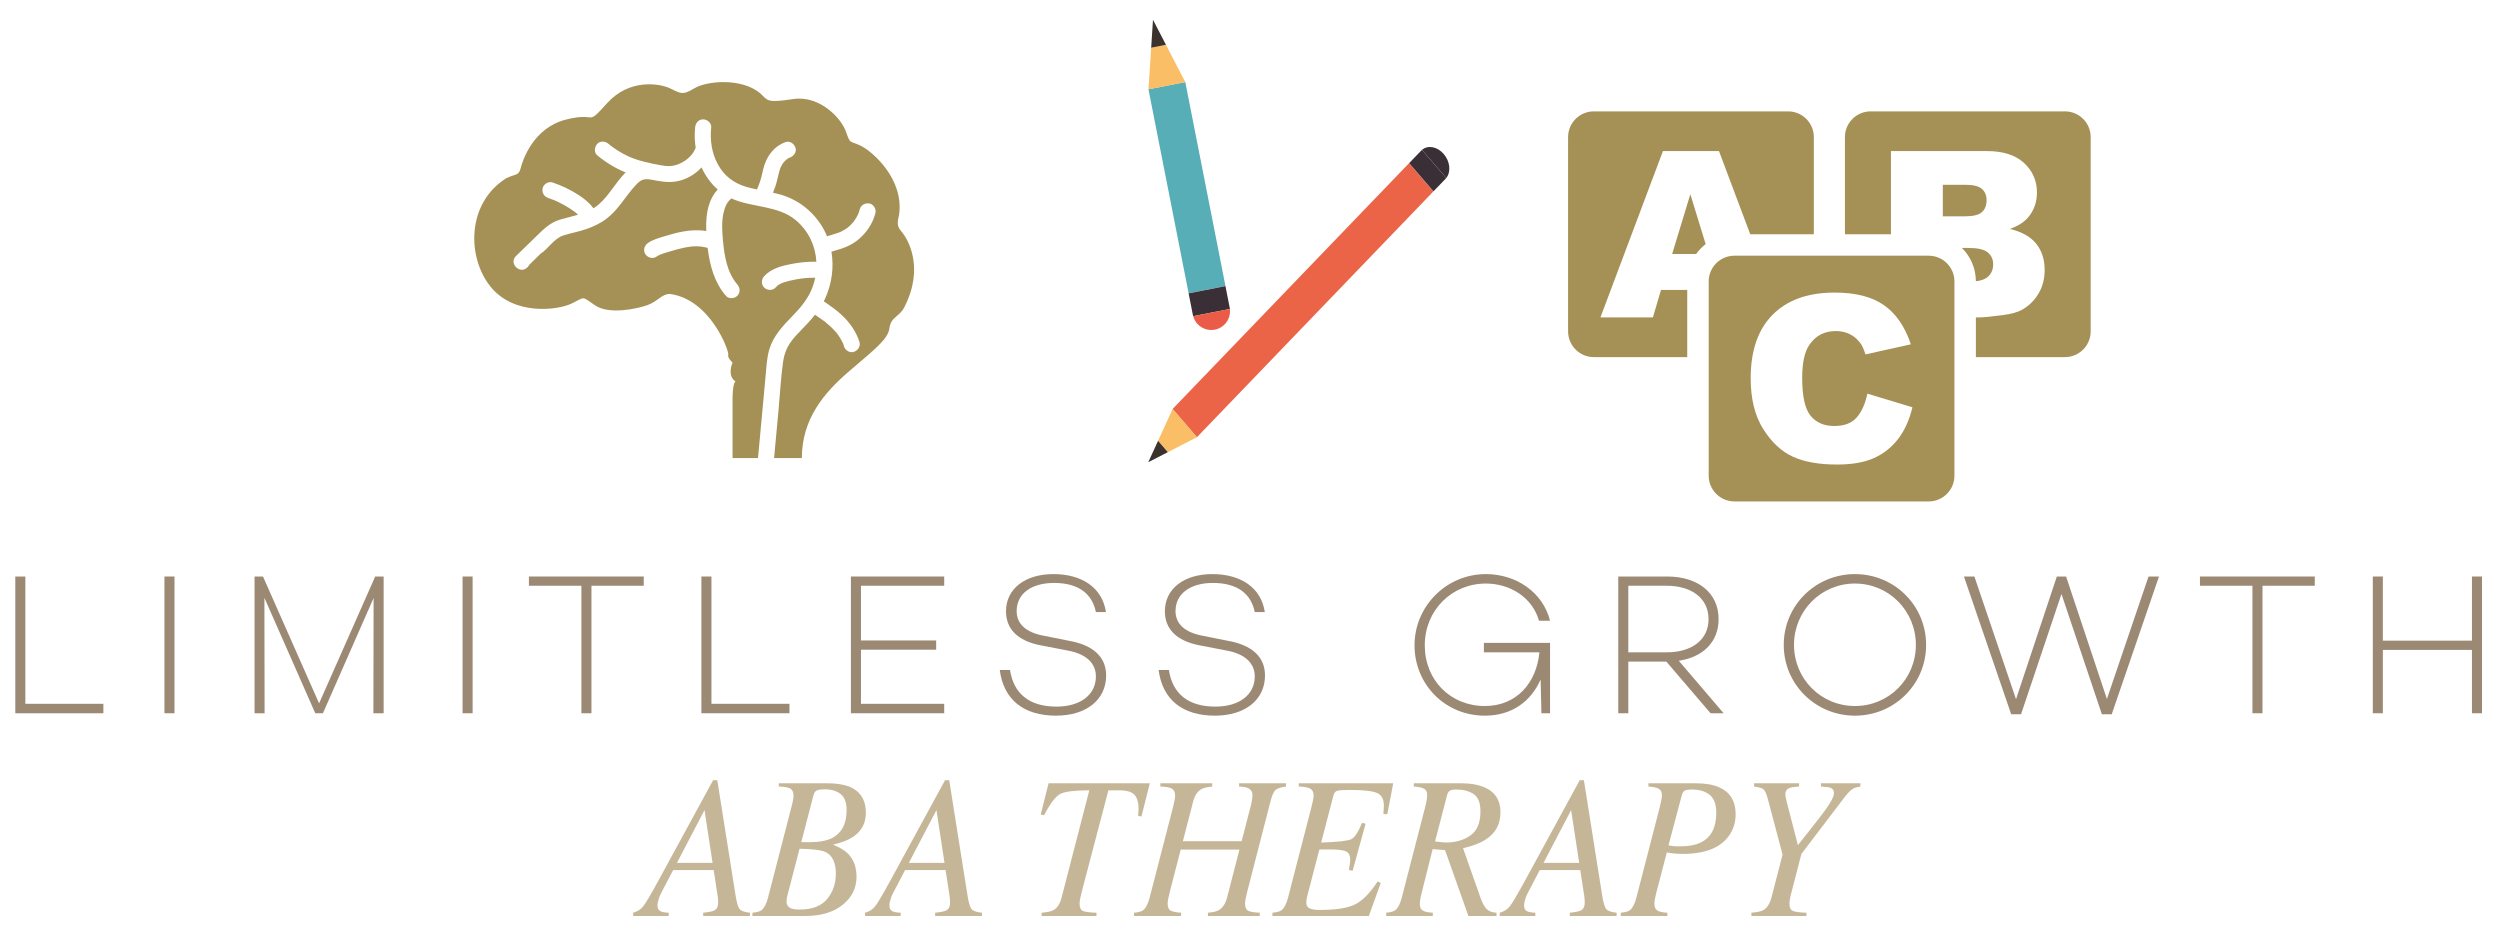
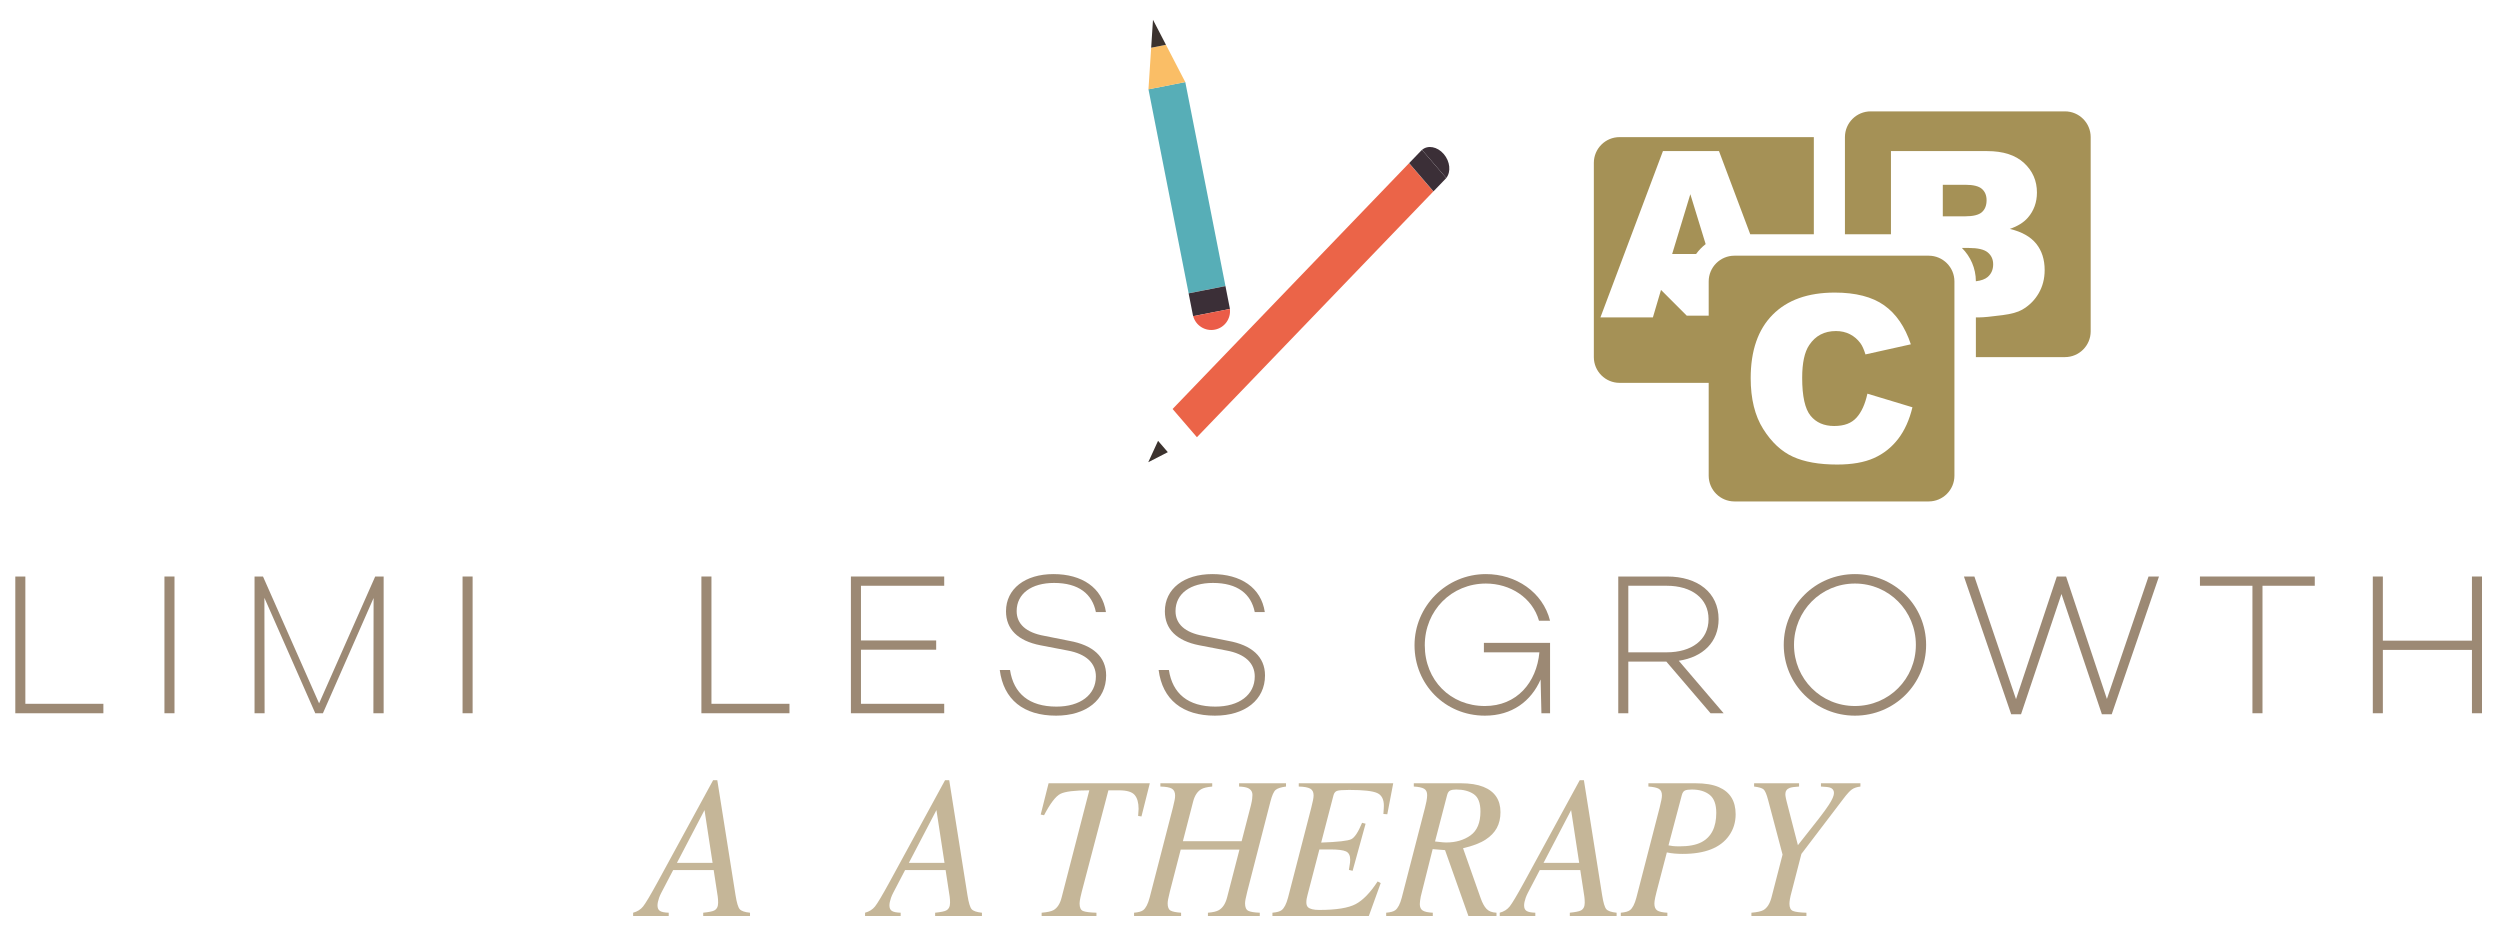
<svg xmlns="http://www.w3.org/2000/svg" id="Layer_1" data-name="Layer 1" viewBox="0 0 5108.04 1913.14">
  <defs>
    <style>
      .cls-1 {
        fill: #9c8974;
      }

      .cls-1, .cls-2, .cls-3, .cls-4, .cls-5, .cls-6, .cls-7, .cls-8, .cls-9, .cls-10 {
        stroke-width: 0px;
      }

      .cls-2 {
        fill: #3b2f37;
      }

      .cls-3 {
        fill: #a59156;
      }

      .cls-4 {
        fill: none;
      }

      .cls-5 {
        fill: #3b322e;
      }

      .cls-6 {
        fill: #eb6448;
      }

      .cls-7 {
        fill: #fabe66;
      }

      .cls-8 {
        fill: #c5b698;
      }

      .cls-9 {
        fill: #57aeb7;
      }

      .cls-10 {
        fill: #eb5c48;
      }
    </style>
  </defs>
  <path class="cls-1" d="m211.23,1438.02v19.31H31.26v-279.4h20.54v260.09h159.42Z" />
  <path class="cls-1" d="m356.53,1177.93v279.4h-20.54v-279.4h20.54Z" />
  <polygon class="cls-1" points="783.87 1457.33 762.92 1457.33 763.33 1221.89 659.79 1457.33 644.17 1457.33 540.22 1221.48 540.63 1457.33 520.09 1457.33 520.09 1177.93 537.35 1177.93 651.98 1437.11 766.62 1177.93 783.87 1177.93 783.87 1457.33" />
  <path class="cls-1" d="m965.65,1177.93v279.4h-20.54v-279.4h20.54Z" />
-   <path class="cls-1" d="m1315.31,1196.83h-106.83v260.5h-20.54v-260.5h-107.24v-18.9h234.61v18.9Z" />
  <path class="cls-1" d="m1613.06,1438.02v19.31h-179.96v-279.4h20.54v260.09h159.42Z" />
  <path class="cls-1" d="m1759.14,1196.83v111.76h153.67v18.9h-153.67v110.53h170.1v19.31h-190.65v-279.4h190.65v18.9h-170.1Z" />
  <path class="cls-1" d="m2259.68,1250.65h-20.54c-7.4-36.98-34.92-59.58-85.46-59.58-46.02,0-76.42,21.78-76.42,57.52,0,26.71,19.72,43.97,56.29,50.54l51.36,10.27c48.07,8.63,75.19,32.46,75.19,70.67,0,50.13-41.09,82.18-102.31,82.18-66.56,0-107.24-32.87-115.05-93.27h20.96c7.39,48.07,39.03,74.78,94.91,74.78,48.48,0,80.53-23.83,80.53-61.63,0-26.71-19.31-46.02-57.93-53l-55.47-10.68c-46.43-9.04-70.26-33.28-70.26-69.44,0-46.02,39.03-76.01,96.97-76.01s99.84,27.53,107.24,77.66Z" />
  <path class="cls-1" d="m2584.28,1250.65h-20.54c-7.4-36.98-34.92-59.58-85.46-59.58-46.02,0-76.42,21.78-76.42,57.52,0,26.71,19.72,43.97,56.29,50.54l51.36,10.27c48.07,8.63,75.19,32.46,75.19,70.67,0,50.13-41.09,82.18-102.31,82.18-66.56,0-107.24-32.87-115.05-93.27h20.96c7.39,48.07,39.03,74.78,94.91,74.78,48.48,0,80.53-23.83,80.53-61.63,0-26.71-19.31-46.02-57.93-53l-55.47-10.68c-46.43-9.04-70.26-33.28-70.26-69.44,0-46.02,39.03-76.01,96.97-76.01s99.84,27.53,107.24,77.66Z" />
  <path class="cls-1" d="m3031.93,1313.52h135.18v143.81h-17.67l-1.64-69.03c-19.31,44.37-58.34,73.96-113.81,73.96-81.76,0-143.81-64.1-143.81-143.81s64.92-145.45,145.86-145.45c61.22,0,116.28,36.57,131.07,95.32h-22.6c-13.56-47.66-59.16-76.01-108.47-76.01-69.85,0-124.91,54.65-124.91,126.14s52.59,124.09,122.85,124.09c64.92,0,105.6-47.66,111.35-109.71h-113.4v-19.31Z" />
  <path class="cls-1" d="m3404.65,1351.73h-77.66v105.6h-20.54v-279.4h99.85c62.45,0,105.18,32.87,105.18,87.11,0,46.84-32.05,77.66-81.36,85.05l91.63,107.24h-26.71l-90.39-105.6Zm-77.66-18.9h78.48c50.54,0,85.46-25.06,85.46-67.8s-34.93-68.2-85.46-68.2h-78.48v136Z" />
  <path class="cls-1" d="m3935.48,1317.63c0,80.53-64.91,144.63-145.45,144.63s-145.45-64.1-145.45-144.63,64.92-144.63,145.45-144.63,145.45,64.1,145.45,144.63Zm-20.95,0c0-69.44-55.06-125.32-124.5-125.32s-124.49,55.88-124.49,125.32,55.05,124.91,124.49,124.91,124.5-55.47,124.5-124.91Z" />
  <path class="cls-1" d="m4411.29,1177.93l-96.56,281.45h-20.13l-82.59-245.71-82.59,245.71h-20.13l-96.56-281.45h21.37l85.05,250.64,83.4-250.64h18.9l83.41,250.23,85.05-250.23h21.36Z" />
  <path class="cls-1" d="m4729.59,1196.83h-106.83v260.5h-20.54v-260.5h-107.24v-18.9h234.61v18.9Z" />
  <path class="cls-1" d="m5071.26,1177.93v279.4h-20.54v-129.43h-182.02v129.43h-20.54v-279.4h20.54v131.07h182.02v-131.07h20.54Z" />
  <g>
    <path class="cls-8" d="m1293.62,1864.88c8.59-2.3,15.37-6.56,20.36-12.79,4.99-6.22,14.93-22.94,29.83-50.14l113.26-207.86h8.52l37.31,235.26c2.4,15.16,5.24,24.6,8.52,28.32,3.28,3.72,10.29,6.12,21.02,7.21v6.7h-95.64v-6.7c11.49-1.22,18.94-2.71,22.35-4.47,5.43-2.71,8.14-7.98,8.14-15.83,0-2.03-.06-4.19-.19-6.5-.13-2.3-.32-4.26-.57-5.89l-8.32-54.4h-82.82l-24.39,46.69c-1.64,3.11-3.09,6.43-4.36,9.95-2.15,6.23-3.22,11.44-3.22,15.63,0,5.28,1.67,9,5.02,11.16,3.34,2.17,9.31,3.38,17.9,3.65v6.7h-72.73v-6.7Zm162.33-101.9l-16.49-107.79-56.32,107.79h72.81Z" />
-     <path class="cls-8" d="m1537.36,1864.88c9.09-.81,15.34-2.57,18.75-5.28,5.3-4.06,9.66-12.52,13.07-25.37l47.53-183.91c1.19-4.6,2.1-8.18,2.73-10.75,1.26-6.22,1.89-10.83,1.89-13.8,0-7.04-2.12-11.84-6.34-14.41-4.23-2.57-12.16-3.99-23.77-4.26v-6.7h100.16c17.04,0,32.06,2.37,45.06,7.1,21.84,9.88,32.76,27.61,32.76,53.18,0,21.25-8.9,37.76-26.7,49.53-9.72,6.36-23.23,11.57-40.53,15.63,13.38,5.41,23.42,11.37,30.11,17.86,11.99,11.77,17.99,27.74,17.99,47.9,0,22.73-9.41,41.75-28.22,57.04-18.81,15.29-44.57,22.94-77.27,22.94h-107.2v-6.7Zm152.66-28.01c11.87-14.34,17.81-31.6,17.81-51.76,0-22.46-6.94-37.15-20.8-44.05-8.8-4.19-26.59-6.5-53.36-6.9l-24.52,94.19c-.63,2.3-1.14,4.57-1.52,6.8s-.57,4.3-.57,6.19c0,7.44,3.22,12.38,9.66,14.82,3.66,1.49,9.41,2.23,17.24,2.23,25.5,0,44.19-7.17,56.06-21.52Zm-35.82-116.11c20.01,0,35.62-2.98,46.82-8.93,19.18-10.28,28.78-29.09,28.78-56.43,0-15.56-4.07-26.56-12.2-32.99-8.13-6.43-18.82-9.64-32.07-9.64-8.45,0-14.16.85-17.13,2.54-2.97,1.69-5.01,4.7-6.15,9.03l-25.05,96.22,16.99.2Z" />
    <path class="cls-8" d="m1767.49,1864.88c8.59-2.3,15.37-6.56,20.36-12.79,4.99-6.22,14.93-22.94,29.83-50.14l113.26-207.86h8.52l37.31,235.26c2.4,15.16,5.24,24.6,8.52,28.32,3.28,3.72,10.29,6.12,21.02,7.21v6.7h-95.64v-6.7c11.49-1.22,18.94-2.71,22.35-4.47,5.43-2.71,8.14-7.98,8.14-15.83,0-2.03-.06-4.19-.19-6.5-.13-2.3-.32-4.26-.57-5.89l-8.32-54.4h-82.82l-24.39,46.69c-1.64,3.11-3.09,6.43-4.36,9.95-2.15,6.23-3.22,11.44-3.22,15.63,0,5.28,1.67,9,5.02,11.16,3.34,2.17,9.31,3.38,17.9,3.65v6.7h-72.73v-6.7Zm162.33-101.9l-16.49-107.79-56.32,107.79h72.81Z" />
    <path class="cls-8" d="m2128.28,1864.88c11.49-.95,19.57-2.71,24.24-5.28,7.83-4.47,13.32-12.92,16.48-25.37l56.7-219.43c-29.76,0-49.43,2.4-59.01,7.21-9.58,4.8-20.74,19.39-33.48,43.74l-6.82-1.42,16.1-63.94h206.82l-17.05,67.8-6.82-1.01.95-14.41c0-12.72-2.69-22.23-8.07-28.52-5.38-6.29-16.04-9.44-31.98-9.44h-21.63l-54.35,206.84c-1.26,4.47-2.21,8.46-2.83,11.98-1.14,5.28-1.7,9.47-1.7,12.59,0,8.12,2.33,13.16,7,15.12,4.67,1.96,13.82,3.15,27.46,3.55v6.7h-112.01v-6.7Z" />
    <path class="cls-8" d="m2317.1,1864.88c9.09-.81,15.34-2.57,18.75-5.28,5.3-4.06,9.66-12.52,13.07-25.37l47.53-183.91c1.77-7.44,2.97-12.69,3.6-15.73.63-3.04.95-6.06.95-9.03,0-6.77-2.18-11.47-6.53-14.11-4.36-2.64-12.22-4.09-23.58-4.36v-6.7h105.95v6.7c-10.48.95-17.99,2.77-22.54,5.48-7.83,4.6-13.32,12.99-16.48,25.17l-20.93,80.99h120.03l19.04-73.68c1.26-5.28,2.08-9.47,2.46-12.59.38-3.11.57-5.82.57-8.12,0-6.63-3.09-11.37-9.28-14.21-4.17-1.76-10.17-2.77-17.99-3.04v-6.7h95.87v6.7c-10.23,1.35-17.27,3.62-21.12,6.8-3.85,3.18-7.42,11.13-10.7,23.85l-47.33,183.91-3.6,15.83c-.25,1.49-.47,2.91-.66,4.26-.19,1.35-.28,2.71-.28,4.06,0,7.85,2.18,12.89,6.53,15.12,4.36,2.23,12.22,3.55,23.58,3.96v6.7h-105.95v-6.7c10.23-.81,17.67-2.57,22.35-5.28,7.83-4.6,13.38-13.06,16.67-25.37l25.39-98.25h-120.04l-22.13,85.66-3.6,15.83c-.25,1.49-.47,2.91-.66,4.26-.19,1.35-.28,2.71-.28,4.06,0,7.58,1.99,12.48,5.97,14.72,3.98,2.23,11.14,3.69,21.5,4.36v6.7h-96.11v-6.7Z" />
    <path class="cls-8" d="m2599.87,1864.88c9.09-.81,15.34-2.57,18.75-5.28,5.3-4.06,9.66-12.52,13.07-25.37l47.52-183.91c1.52-6.09,2.68-11.13,3.5-15.12.82-3.99,1.23-7.41,1.23-10.25,0-6.5-2.31-11.03-6.91-13.6-4.61-2.57-12.41-3.99-23.39-4.26v-6.7h193.02l-12.12,63.33-7.95-.61c.38-4.06.63-7.95.76-11.67.13-3.72.19-5.11.19-4.16.25-13.67-4.27-22.63-13.55-26.9-9.28-4.26-28.38-6.39-57.31-6.39-13.27,0-21.6.67-25.01,1.99-3.41,1.33-5.75,4.25-7.01,8.76l-25.21,96.83c34.09-1.22,54.58-3.52,61.5-6.9,6.92-3.38,14.28-14.55,22.08-33.49l7.2,1.83-26.52,96.22-7.58-1.83c1.26-8.12,2.02-13.06,2.27-14.82.25-1.76.38-3.72.38-5.89,0-8.8-2.93-14.51-8.77-17.15-5.85-2.64-16.56-3.96-32.15-3.96h-22.06l-24.15,92.76c-.76,2.84-1.36,5.48-1.8,7.92-.45,2.44-.66,4.94-.66,7.51,0,4.33,1.07,7.58,3.22,9.75,3.91,3.79,11.61,5.68,23.11,5.68,34.72,0,59.57-3.99,74.53-11.98,14.96-7.98,29.89-23.41,44.8-46.28l6.25,3.45-24.24,67.19h-196.98v-6.7Z" />
    <path class="cls-8" d="m2832.26,1864.88c9.09-.81,15.34-2.57,18.75-5.28,5.3-4.06,9.66-12.52,13.07-25.37l47.54-183.97c1.01-3.65,1.99-7.94,2.94-12.87.95-4.93,1.42-9.22,1.42-12.87,0-6.35-2.15-10.71-6.44-13.07-4.3-2.36-11.24-3.82-20.83-4.36v-6.7h96.13c18.45,0,33.81,2.44,46.08,7.31,23.26,9.34,34.89,26.6,34.89,51.77s-10.12,42.77-30.35,56.03c-11.01,7.17-26.38,13.06-46.1,17.66l35.92,101.87c3.53,10.02,7.58,17.39,12.12,22.13,4.55,4.74,11.3,7.31,20.27,7.71v6.7h-57.39l-47.73-134.58-25.3-2.03-21.78,86.7c-.95,3.64-1.8,7.08-2.56,10.33-1.27,6.63-1.89,11.77-1.89,15.43,0,6.36,2.08,10.76,6.25,13.19,4.17,2.44,10.92,3.86,20.27,4.26v6.7h-95.25v-6.7Zm116.08-143.82c2.02.2,4.22.3,6.61.3,19.53,0,36.06-4.83,49.61-14.49,13.55-9.66,20.32-25.97,20.32-48.93,0-17.42-4.63-29.24-13.88-35.46-9.25-6.21-21.17-9.32-35.74-9.32-5.2,0-9.25.68-12.17,2.03-2.91,1.35-5,4.39-6.27,9.12l-24.74,95.02c8.82.95,14.23,1.52,16.25,1.73Z" />
    <path class="cls-8" d="m3064.28,1864.88c8.59-2.3,15.37-6.56,20.36-12.79,4.98-6.22,14.93-22.94,29.83-50.14l113.26-207.86h8.52l37.31,235.26c2.4,15.16,5.24,24.6,8.52,28.32,3.28,3.72,10.29,6.12,21.02,7.21v6.7h-95.64v-6.7c11.49-1.22,18.94-2.71,22.35-4.47,5.43-2.71,8.14-7.98,8.14-15.83,0-2.03-.06-4.19-.19-6.5-.13-2.3-.32-4.26-.57-5.89l-8.33-54.4h-82.82l-24.39,46.69c-1.64,3.11-3.09,6.43-4.36,9.95-2.15,6.23-3.22,11.44-3.22,15.63,0,5.28,1.67,9,5.02,11.16,3.34,2.17,9.31,3.38,17.9,3.65v6.7h-72.73v-6.7Zm162.33-101.9l-16.49-107.79-56.32,107.79h72.81Z" />
    <path class="cls-8" d="m3311.62,1864.88c9.09-.81,15.34-2.57,18.75-5.28,5.3-4.06,9.66-12.52,13.07-25.37l47.52-183.91,3.6-15.83c.38-1.89.66-3.62.85-5.18.19-1.55.28-2.94.28-4.16,0-6.5-2.08-10.96-6.25-13.4-4.17-2.44-11.3-3.99-21.4-4.67v-6.7h96.04c19.83,0,35.8,2.64,47.92,7.92,22.86,9.88,34.29,28.35,34.29,55.42,0,16.51-4.54,31.13-13.6,43.84-17.51,24.76-49.06,37.15-94.66,37.15-5.55,0-11.05-.24-16.53-.71-5.48-.47-10.74-1.25-15.77-2.33l-20.91,80c-1.27,4.86-2.22,8.84-2.85,11.95-1.14,5.41-1.7,9.61-1.7,12.59,0,6.77,1.92,11.44,5.78,14.01,3.85,2.57,10.77,4.13,20.74,4.67v6.7h-95.16v-6.7Zm106.27-136.2c3.47.41,7.98.61,13.53.61,19.17,0,34.18-2.84,45.02-8.53,20.18-10.56,30.27-30.51,30.27-59.88,0-17.46-4.54-29.77-13.61-36.94-9.07-7.17-21.17-10.76-36.3-10.76-6.05,0-10.62.61-13.71,1.83s-5.33,4.33-6.71,9.34l-27.29,102.91c2.4.54,5.33,1.01,8.8,1.42Z" />
    <path class="cls-8" d="m3578.48,1864.88c11.48-.95,19.63-2.71,24.43-5.28,7.58-4.33,13.07-12.79,16.48-25.37l22.77-88.1-29.55-111.64c-3.1-11.77-6.2-18.98-9.29-21.62-3.1-2.64-9.54-4.57-19.33-5.79v-6.7h91.88v6.7c-9.34.54-15.78,1.49-19.32,2.84-5.79,2.3-8.69,6.56-8.69,12.79,0,2.03.38,4.87,1.13,8.53.75,3.65,1.31,6.02,1.69,7.1l22.83,88.52,42.88-54.42c9.51-12.31,16.29-21.65,20.35-28.01,6.97-10.69,10.46-18.74,10.46-24.16s-2.6-9.07-7.8-10.96c-3.17-1.08-9.45-1.83-18.83-2.23v-6.7h80.65v6.7c-7.53.95-13.43,2.98-17.7,6.09-4.27,3.11-9.98,9.41-17.13,18.88l-85.74,112.66-19.88,76.93c-1.77,6.36-2.97,11.5-3.61,15.43-.63,3.93-.95,7.1-.95,9.54,0,7.85,2.43,12.76,7.3,14.72,4.87,1.96,13.99,3.15,27.38,3.55v6.7h-112.39v-6.7Z" />
  </g>
  <g>
    <g>
      <rect class="cls-9" x="2386.86" y="171.15" width="76.7" height="424.81" transform="translate(-28.42 475.65) rotate(-11.14)" />
      <path class="cls-2" d="m2437.93,645.98l74.98-14.76c-.11-.91-.22-1.82-.4-2.73l-8.65-43.93-75.26,14.82,8.65,43.93c.18.91.43,1.79.67,2.68Z" />
      <path class="cls-10" d="m2482.3,673.52h0c19.87-3.91,33.07-22.52,30.62-42.3l-74.98,14.76c5.23,19.24,24.5,31.45,44.37,27.54Z" />
    </g>
    <g>
      <polygon class="cls-7" points="2352.1 97.5 2346.55 182.56 2421.81 167.75 2382.31 91.55 2352.1 97.5" />
      <polygon class="cls-5" points="2355.81 40.42 2352.1 97.5 2382.31 91.55 2355.81 40.42" />
    </g>
    <polygon class="cls-6" points="2395.85 835.64 2445.55 893.33 2928.72 391.1 2879.02 333.41 2395.85 835.64" />
    <path class="cls-2" d="m2954.98,363.72l-49.52-57.48c-.55.47-1.1.94-1.61,1.47l-24.68,25.59,49.7,57.69,24.68-25.59c.51-.53.97-1.11,1.43-1.68Z" />
    <path class="cls-2" d="m2949.84,314.63h0c-13.12-15.23-32.5-18.7-44.38-8.4l49.52,57.48c10.04-12.43,7.98-33.85-5.14-49.08Z" />
    <g>
-       <polygon class="cls-7" points="2386.12 923.86 2445.7 893.22 2396 835.53 2366.16 900.7 2386.12 923.86" />
      <polygon class="cls-5" points="2346.14 944.42 2386.12 923.86 2366.16 900.7 2346.14 944.42" />
    </g>
-     <path class="cls-3" d="m1844.25,476.05c-8.81-10.84-12.87-14.9-7.45-35.9,11.51-73.83-54.19-130.73-77.9-142.25-23.71-11.51-21-2.03-30.48-29.13-9.48-27.09-53.51-74.51-107.7-66.38-54.19,8.13-51.48,3.39-67.06-11.52-38.61-32.51-110.41-25.74-135.47-10.16-25.06,15.58-29.13,8.81-50.12-.68-21-9.48-81.96-19.64-127.34,30.48-45.38,50.12-18.29,16.93-84.67,33.87-66.38,16.93-88.06,82.64-92.12,98.89-4.06,16.26-10.16,11.51-29.8,21-81.28,51.48-79.93,161.89-31.84,221.47,48.09,59.58,136.83,48.12,165.28,34.58,28.45-13.55,19.64-16.26,48.09,3.39,28.45,19.64,84.67,7.45,106.35,0,21.68-7.45,29.8-23.15,46.74-23.15,83.32,11.4,121.25,117.3,119.22,124.07-2.03,6.77,8.81,16.26,8.81,16.26,0,0-12.19,26.42,6.1,38.61-6.1,3.39-6.1,33.19-6.1,33.19v123.28h51.98c3.52-37.98,7.03-75.96,10.54-113.93,1.71-18.54,3.43-37.07,5.15-55.61,1.65-17.8,2.41-36.32,7.7-53.51,8.27-26.86,27.46-47.21,46.63-66.87,17.99-18.45,34.07-37.53,42.48-62.34,1.82-5.37,3.23-10.8,4.34-16.23-13.41-.11-26.45.98-38.79,3.34-8.5,1.63-17.07,3.45-25.29,6.21-4.68,1.57-4.71,1.52-9.23,4.17-.4.24-3.13,2.07-3.29,2.08-1.58,1.29-3.01,2.76-4.38,4.26-6.01,6.58-17.17,6.07-23.24,0-6.48-6.48-5.98-16.69,0-23.24,14.06-15.39,35.04-20.87,54.76-24.79,17.17-3.41,34.48-5.05,51.9-4.76-1.75-32.11-15.8-62.52-41.57-84.45-36.6-31.14-89.45-25.59-132.08-44.83-8.92,7.24-12.91,16.26-15.86,28.56-4.51,18.79-3.07,38.53-1.36,57.59,2.78,30.98,8.29,65.21,29.28,89.6,5.81,6.75,6.67,16.57,0,23.24-5.95,5.95-17.45,6.73-23.24,0-23.9-27.78-33.01-62.51-37.33-97.94-15.01-4.3-29.59-4.2-45.93-.91-10.69,2.15-21.19,5.13-31.62,8.28-9.52,2.87-19.3,5.14-27.58,10.85-7.34,5.07-18.26,1.33-22.49-5.9-4.72-8.07-1.4-17.45,5.9-22.49,10.2-7.04,22.55-10.26,34.28-13.82,11.59-3.51,23.25-6.84,35.16-9.09,16.69-3.15,33.19-4.13,49.42-1.33-.68-17.71.3-35.5,5.37-52.6,3.72-12.53,9.71-23.26,18.05-32.31-14.2-12.53-25.25-28.04-33.04-45.17-13.88,15.09-32.33,25.7-53.29,28.92-16.91,2.6-32.31-.74-48.92-3.75-5.85-1.06-12.72-1.95-18.41.26-5.88,2.29-10.55,7.26-14.73,11.78-20.23,21.91-34.26,48.78-58.25,67.21-12.92,9.93-27.65,16.76-43.02,22.03-14.94,5.12-30.54,7.72-45.54,12.53-19.56,6.26-31.19,27.65-46.64,37.28-7.71,7.57-15.06,14.78-22.77,22.35-14.34,25.54-44.4-1.06-27.65-17.38,14.43-14.06,28.87-28.11,43.3-42.17,14.01-13.64,26.95-26.26,46.12-32.12,12.25-3.75,25.03-6.5,37.43-10.14-.57-.56-1.1-1.15-1.69-1.69-1.27-1.17-2.59-2.28-3.91-3.4-.21-.18-.3-.26-.45-.39-.62-.46-1.24-.93-1.87-1.38-3.21-2.33-6.51-4.54-9.86-6.67-7.13-4.53-14.52-8.64-22.13-12.31-1.96-.94-3.93-1.86-5.91-2.74-.58-.26-1.15-.51-1.73-.76-.28-.12-1.04-.43-1.68-.69-3.81-1.53-7.66-2.94-11.54-4.26-8.72-2.97-13.56-11.1-11.48-20.22,1.89-8.3,12.07-14.25,20.22-11.48,18.69,6.36,36.75,14.82,53.28,25.64,11.58,7.59,22.38,16.16,30.22,27.13,3.75-2.31,7.38-4.88,10.82-7.87,21.68-18.86,34.62-45.33,54.98-65.37-20.88-8.6-40.31-20.36-58.09-35.11-7.07-5.86-5.56-17.18,0-23.24,6.38-6.96,16.64-5.48,23.24,0,1,.83,2,1.66,3.02,2.48.11.09.8.65,1.27,1.02.44.34,1.34,1.03,1.48,1.13,1.01.76,2.03,1.51,3.06,2.25,3.24,2.34,6.55,4.58,9.93,6.72,6.82,4.32,13.91,8.22,21.23,11.64,1.1.52,2.21,1.01,3.32,1.51.26.12.46.21.63.28,1.63.68,3.27,1.33,4.92,1.96,3.92,1.49,7.88,2.85,11.89,4.1,8.02,2.49,16.19,4.46,24.43,6.07,1.13.22,2.19.58,3.18,1.05,12.41,1.81,24.56,5.69,37.18,5.06,20.46-1.01,43.18-15.69,51.28-34.94.35-.83.76-1.61,1.19-2.39-2.18-13.79-2.62-27.87-1.17-41.67.93-8.87,6.78-16.44,16.44-16.44,8.22,0,17.37,7.59,16.44,16.44-2.77,26.35,1.12,52.43,13.45,75.21,12.68,23.41,31.84,38.48,58.11,46.25,7.22,2.13,14.56,3.81,21.93,5.32.18-.42.63-1.48.9-2.12.28-.67.94-2.25,1.02-2.46,1.84-4.5,3.56-9.05,5.02-13.69,3.28-10.47,4.85-21.4,8.36-31.81,7.19-21.34,21.53-39.09,43.14-46.76,8.68-3.08,17.64,3.51,20.22,11.48,2.87,8.87-3.4,17.35-11.48,20.22-.32.11-.48.16-.69.23-.97.54-1.99,1-2.95,1.56-.8.47-1.56.98-2.34,1.47-.17.11-.26.17-.38.25-1.46,1.25-2.89,2.52-4.22,3.92-.65.68-1.27,1.37-1.88,2.08-.11.13-.63.8-.96,1.23-.45.68-1.12,1.66-1.11,1.64-.51.79-1.01,1.59-1.48,2.4-.96,1.63-1.78,3.31-2.64,4.99-.12.23-.18.35-.26.49-.03.09-.03.13-.08.26-.36,1.11-.81,2.19-1.18,3.29-.75,2.21-1.4,4.45-2.01,6.71-2.59,9.61-4.32,19.41-7.58,28.83-1.41,4.09-3.01,8.1-4.67,12.09-.04.09-.08.18-.11.27,9.56,2.12,19.01,4.63,28.19,8.21,25.94,10.11,47.52,26.9,64.28,49.07,7.53,9.97,13.48,20.69,18.07,31.86,5.56-1.81,11.18-3.45,16.82-5.19,2.59-.8,5.17-1.64,7.72-2.58.23-.08,1.81-.72,2.56-1.01.66-.31,1.63-.75,1.8-.83,4.11-2,8.06-4.35,11.79-7,.43-.31,3.79-3.14,1.05-.75.69-.6,1.41-1.16,2.11-1.76,1.91-1.65,3.74-3.37,5.5-5.18,1.6-1.64,3.14-3.34,4.6-5.1.35-.42.65-.8.86-1.07.52-.72,1.05-1.44,1.55-2.17,2.74-3.98,5.04-8.17,7.16-12.5.12-.24.17-.35.24-.5.42-1.06.83-2.12,1.21-3.19.76-2.16,1.41-4.36,2.01-6.57,2.39-8.88,11.58-13.45,20.22-11.48,8.69,1.98,13.71,11.92,11.48,20.22-6.06,22.54-19.68,41.84-38.1,55.97-9.17,7.03-19.45,11.99-30.38,15.7-6.98,2.37-14.14,4.17-21.15,6.43l-.04.07c5.34,31.43.9,64.52-12.32,94.43-1.04,2.35-2.2,4.61-3.36,6.87,2.82,1.94,5.61,3.94,8.42,5.85,9.51,6.43,18.74,13.45,27.22,21.2,16.81,15.35,30.34,34.25,37.26,56.08,2.78,8.78-3.27,17.56-11.48,20.22-8.67,2.81-17.62-3.3-20.22-11.48-.3-.96-1.54-6.66-2.5-7.03.23.55.47,1.1.7,1.65-.33-.75-.67-1.5-1.02-2.25-.44-.93-.89-1.85-1.36-2.77-1.96-3.85-4.18-7.56-6.61-11.13-.7-1.02-1.41-2.03-2.14-3.03-.48-.66-2.41-4-.44-.62-.99-1.71-2.69-3.29-4-4.77-3.04-3.45-6.25-6.75-9.6-9.9-3.37-3.18-6.88-6.21-10.49-9.12-.14-.12-.57-.47-1-.81-.72-.56-1.45-1.1-2.18-1.65-1.86-1.38-3.74-2.73-5.64-4.06-4.24-2.96-8.62-5.7-12.76-8.8l-.12.02c-8.48,10.73-17.96,20.72-27.63,30.67-8.52,8.77-17.14,17.62-23.83,27.74-7.59,11.48-11.64,23.37-13.64,37.1-4.66,31.99-6.2,64.72-9.18,96.91-3.1,33.46-6.19,66.91-9.29,100.37h56.72c0-80.27,46.06-133.44,93.48-174.76,47.41-41.32,82.64-66.38,85.35-90.09,2.71-23.71,21-23.96,30.48-43.35,42.67-82.64,5.42-140.89-3.39-151.73Z" />
  </g>
  <g>
    <path class="cls-4" d="m4008.61,506.64h14.25c18.38,0,31.25,3.05,38.59,9.15,7.34,6.1,11.01,14.18,11.01,24.22,0,10.82-3.71,19.43-11.13,25.84-5.31,4.6-13.42,7.51-24.21,8.82,0,.12.02.24.02.37v73.44h7.73c7.72,0,23.41-1.54,47.05-4.64,17.77-2.32,31.06-6.03,39.86-11.12,14.21-8.19,25.42-19.31,33.61-33.37,8.19-14.06,12.28-29.9,12.28-47.51,0-21.63-5.76-39.59-17.27-53.89-11.51-14.29-29.48-24.37-53.89-30.25,16.07-5.56,28.28-13.13,36.62-22.71,12.52-14.37,18.77-31.6,18.77-51.68,0-23.95-8.77-44.04-26.3-60.26-17.54-16.22-42.69-24.34-75.44-24.34h-196.54v169.88h77.07c26.46,0,50.46,10.73,67.91,28.04Zm-39.05-129.09h46.35c15.91,0,27.08,2.78,33.49,8.34,6.41,5.56,9.62,13.29,9.62,23.18,0,10.66-3.21,18.81-9.62,24.45-6.42,5.64-17.81,8.46-34.19,8.46h-45.66v-64.43Z" />
    <path class="cls-4" d="m3465.55,518.93h-48.95l37.11-122.14,31.32,101.99c16.3-12.59,36.66-20.17,58.8-20.17h32.27l-63.84-169.88h-114.52l-127.7,339.77h107.2l16.56-56.09h53.59v-17.35c0-20.94,6.78-40.29,18.16-56.12Z" />
-     <path class="cls-3" d="m3393.8,592.4l-16.56,56.09h-107.2l127.7-339.77h114.52l63.84,169.88h129.94v-198.44c0-29.06-23.56-52.61-52.61-52.61h-396.87c-29.06,0-52.62,23.56-52.62,52.61v396.87c0,29.06,23.56,52.62,52.62,52.62h190.84v-137.26h-53.59Z" />
+     <path class="cls-3" d="m3393.8,592.4l-16.56,56.09h-107.2l127.7-339.77h114.52l63.84,169.88h129.94v-198.44h-396.87c-29.06,0-52.62,23.56-52.62,52.61v396.87c0,29.06,23.56,52.62,52.62,52.62h190.84v-137.26h-53.59Z" />
    <path class="cls-3" d="m3416.6,518.93h48.95c5.49-7.63,12.05-14.41,19.48-20.15l-31.32-101.99-37.11,122.14Z" />
    <path class="cls-3" d="m4219.1,227.55h-396.87c-29.06,0-52.62,23.56-52.62,52.61v198.44h94.03v-169.88h196.54c32.75,0,57.9,8.11,75.44,24.34,17.54,16.22,26.3,36.31,26.3,60.26,0,20.09-6.26,37.31-18.77,51.68-8.34,9.58-20.55,17.15-36.62,22.71,24.41,5.87,42.37,15.95,53.89,30.25,11.51,14.29,17.27,32.26,17.27,53.89,0,17.61-4.1,33.45-12.28,47.51-8.19,14.06-19.39,25.19-33.61,33.37-8.81,5.1-22.1,8.81-39.86,11.12-23.64,3.09-39.33,4.64-47.05,4.64h-7.73v81.17h181.95c29.06,0,52.62-23.56,52.62-52.62v-396.87c0-29.06-23.56-52.61-52.62-52.61Z" />
    <path class="cls-3" d="m4037.13,574.68c10.79-1.3,18.89-4.22,24.21-8.82,7.42-6.41,11.13-15.03,11.13-25.84,0-10.04-3.67-18.11-11.01-24.22-7.34-6.1-20.21-9.15-38.59-9.15h-14.25c17.53,17.4,28.42,41.46,28.52,68.03Z" />
    <path class="cls-3" d="m4049.4,433.52c6.41-5.64,9.62-13.79,9.62-24.45,0-9.89-3.21-17.61-9.62-23.18-6.42-5.56-17.58-8.34-33.49-8.34h-46.35v64.43h45.66c16.38,0,27.77-2.82,34.19-8.46Z" />
  </g>
  <path class="cls-3" d="m3940.71,522.43h-396.87c-29.06,0-52.61,23.56-52.61,52.62v396.87c0,29.06,23.56,52.62,52.61,52.62h396.87c29.06,0,52.61-23.56,52.61-52.62v-396.87c0-29.06-23.56-52.62-52.61-52.62Zm-62.39,374.35c-13.29,17.31-29.78,30.36-49.48,39.17-19.7,8.81-44.77,13.21-75.21,13.21-36.93,0-67.1-5.37-90.5-16.1-23.41-10.73-43.61-29.61-60.61-56.63-17-27.02-25.49-61.61-25.49-103.77,0-56.2,14.95-99.4,44.85-129.58,29.9-30.19,72.19-45.28,126.89-45.28,42.8,0,76.44,8.65,100.93,25.96,24.49,17.31,42.68,43.88,54.58,79.73l-92.71,20.63c-3.24-10.35-6.65-17.92-10.2-22.71-5.87-8.03-13.06-14.21-21.55-18.54-8.5-4.32-18-6.49-28.51-6.49-23.8,0-42.03,9.57-54.7,28.71-9.58,14.2-14.37,36.5-14.37,66.9,0,37.66,5.72,63.47,17.15,77.44,11.43,13.97,27.5,20.95,48.21,20.95s35.27-5.64,45.54-16.92c10.27-11.28,17.73-27.66,22.37-49.13l92.01,27.81c-6.18,25.8-15.92,47.36-29.2,64.66Z" />
</svg>